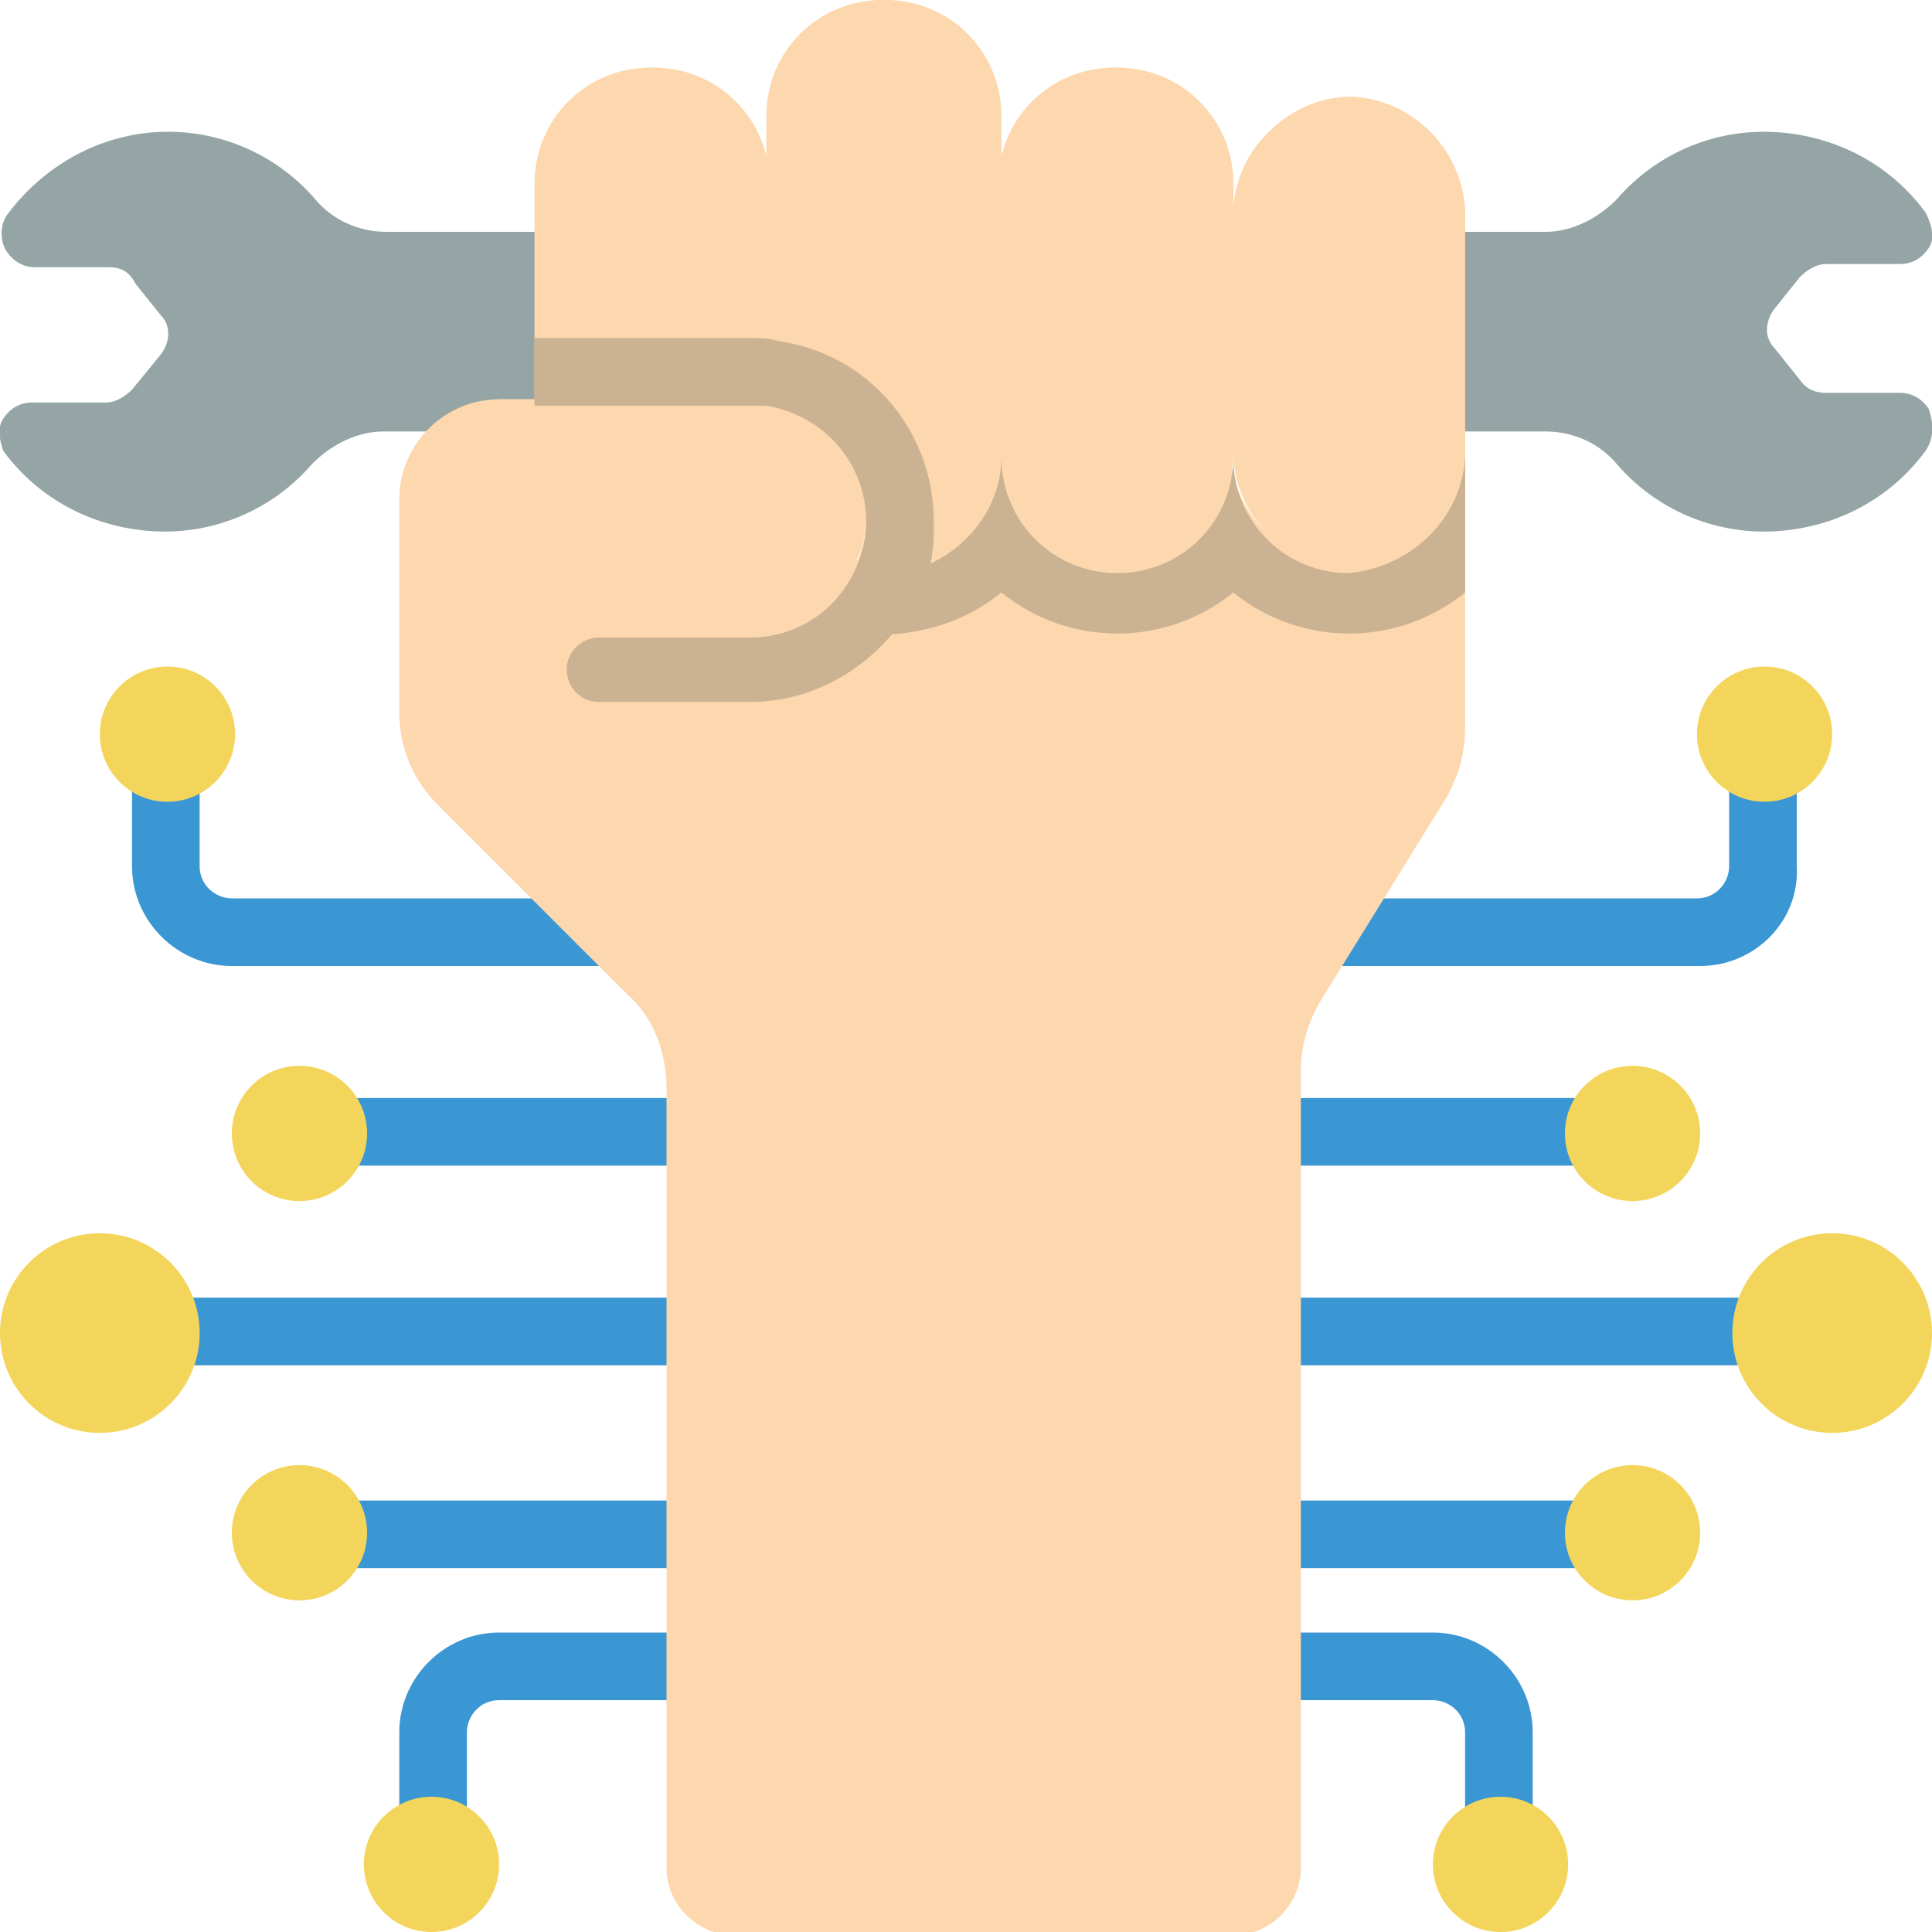
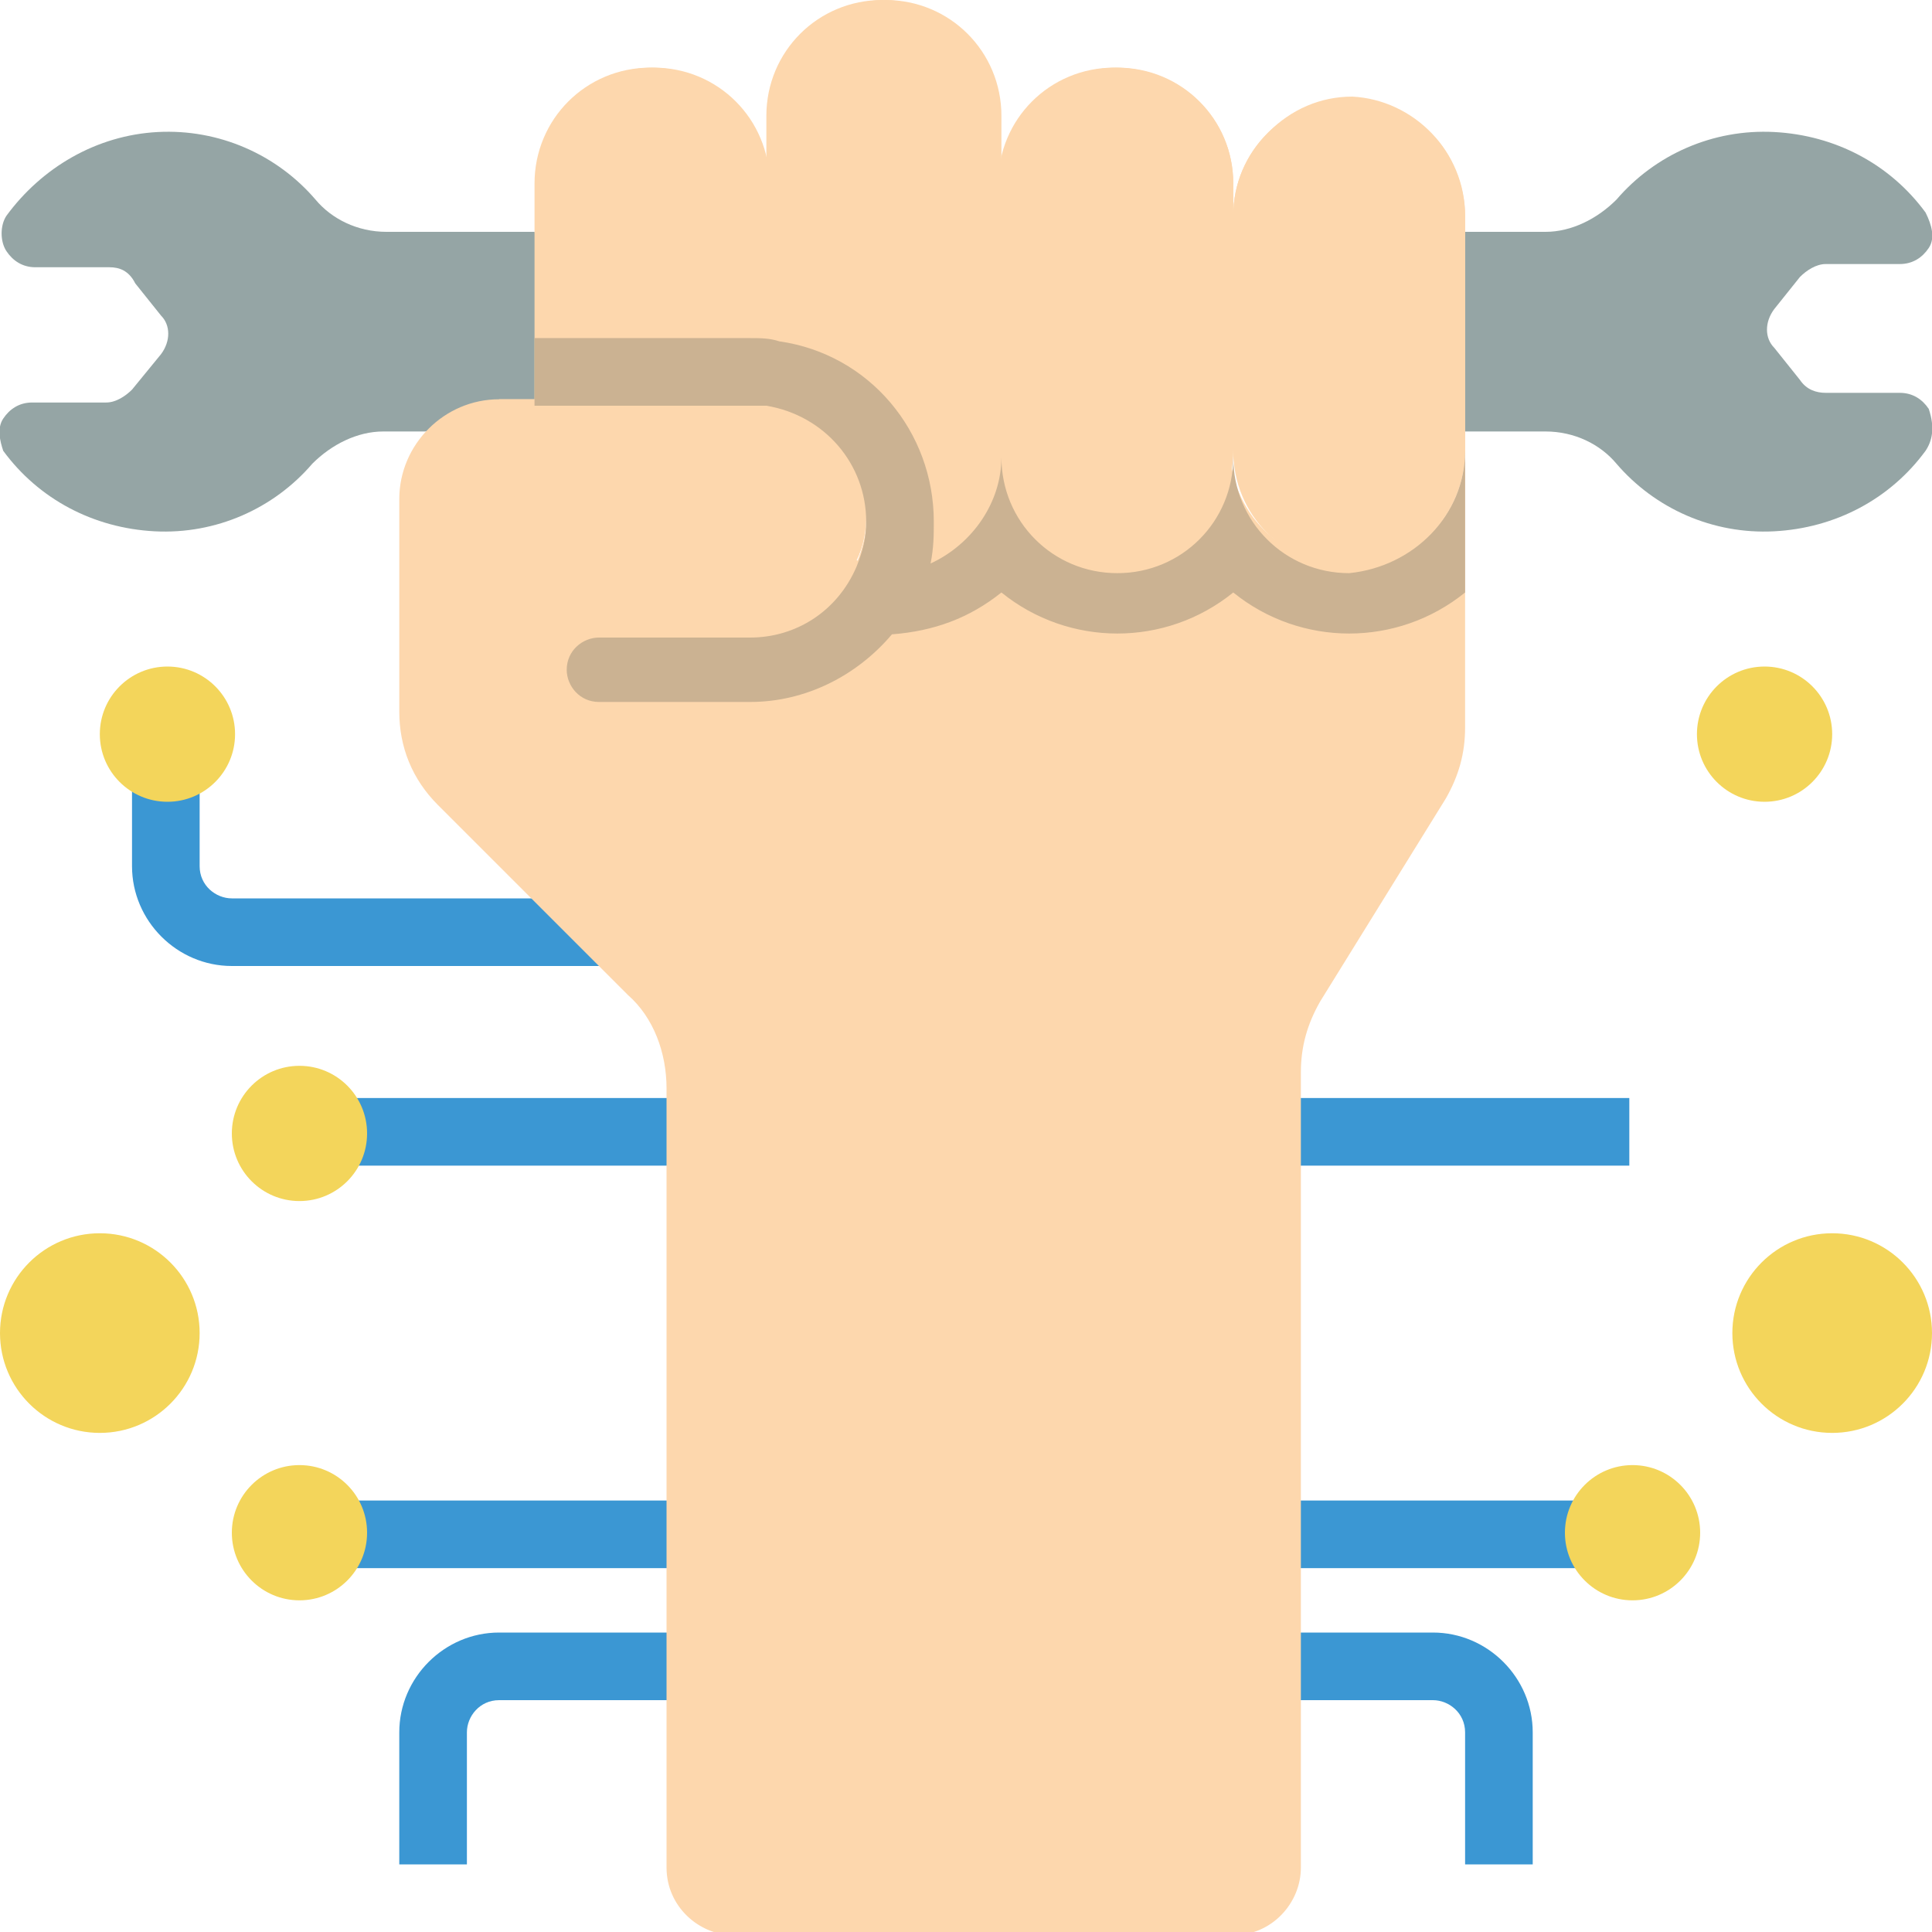
<svg xmlns="http://www.w3.org/2000/svg" version="1.1" id="Layer_1" x="0px" y="0px" width="60px" height="60px" viewBox="0 0 60 60" style="enable-background:new 0 0 60 60;" xml:space="preserve">
  <style type="text/css">
	.st0{fill-rule:evenodd;clip-rule:evenodd;fill:#3B97D3;}
	.st1{fill-rule:evenodd;clip-rule:evenodd;fill:#95A5A5;}
	.st2{fill-rule:evenodd;clip-rule:evenodd;fill:#FDD7AD;}
	.st3{fill-rule:evenodd;clip-rule:evenodd;fill:#F3D55B;}
	.st4{fill-rule:evenodd;clip-rule:evenodd;fill:#CBB292;}
</style>
  <g id="Page-1">
    <g id="_x30_84---Technology-Repair-Person">
      <g>
        <path id="Rectangle" class="st0" d="M9.3,34.1h14.5v2.1H9.3V34.1z" />
        <path id="Rectangle_00000172442729334952927110000006295204129284260531_" class="st0" d="M9.3,46.6h14.5v2.1H9.3V46.6z" />
-         <path id="Rectangle_00000066493851563067388880000018208252044029497737_" class="st0" d="M3.1,40.3h20.7v2.1H3.1V40.3z" />
+         <path id="Rectangle_00000066493851563067388880000018208252044029497737_" class="st0" d="M3.1,40.3h20.7H3.1V40.3z" />
        <path id="Path" class="st0" d="M20.7,30H7.2c-1.7,0-3.1-1.4-3.1-3.1v-4.1h2.1v4.1c0,0.6,0.5,1,1,1h13.4V30z" />
        <path id="Path_00000047032235391599165460000004561234464413206714_" class="st0" d="M14.5,57.9h-2.1v-4.1c0-1.7,1.4-3.1,3.1-3.1     h8.3v2.1h-8.3c-0.6,0-1,0.5-1,1V57.9z" />
        <path id="Rectangle_00000108289537611937693350000012067641006054168985_" class="st0" d="M37.2,34.1h13.4v2.1H37.2V34.1z" />
        <path id="Rectangle_00000181081371846418642360000010548178026184144788_" class="st0" d="M37.2,46.6h13.4v2.1H37.2V46.6z" />
-         <path id="Rectangle_00000046334870114453620650000016014492868437093252_" class="st0" d="M37.2,40.3h19.7v2.1H37.2V40.3z" />
-         <path id="Path_00000030458157443867860380000016367592816611748277_" class="st0" d="M52.8,30H39.3v-2.1h13.4c0.6,0,1-0.5,1-1     v-4.1h2.1v4.1C55.9,28.6,54.5,30,52.8,30z" />
        <path id="Path_00000071560457942690841900000015126722039314348713_" class="st0" d="M47.6,57.9h-2.1v-4.1c0-0.6-0.5-1-1-1h-7.2     v-2.1h7.2c1.7,0,3.1,1.4,3.1,3.1V57.9z" />
      </g>
      <path id="Path_00000080202614801490766900000007350631792256873381_" class="st1" d="M13.2,13.4h-1.3c-0.8,0-1.6,0.4-2.2,1    c-1.2,1.4-3,2.2-4.9,2.1s-3.6-1-4.7-2.5C0,13.7-0.1,13.3,0.1,13c0.2-0.3,0.5-0.5,0.9-0.5h2.3c0.3,0,0.6-0.2,0.8-0.4L5,11    c0.3-0.4,0.3-0.9,0-1.2l-0.8-1C4,8.4,3.7,8.3,3.4,8.3H1.1c-0.4,0-0.7-0.2-0.9-0.5S0,7,0.2,6.7C1.3,5.2,3,4.2,4.9,4.1    c1.9-0.1,3.7,0.7,4.9,2.1c0.5,0.6,1.3,1,2.2,1h4.6l2.1,5.2L13.2,13.4z" />
      <path id="Path_00000076570993499778946300000009052959329138253247_" class="st1" d="M59.8,14c-1.1,1.5-2.8,2.4-4.7,2.5    c-1.9,0.1-3.7-0.7-4.9-2.1c-0.5-0.6-1.3-1-2.2-1h-4.6V7.2H48c0.8,0,1.6-0.4,2.2-1c1.2-1.4,3-2.2,4.9-2.1c1.9,0.1,3.6,1,4.7,2.5    C60,7,60.1,7.4,59.9,7.7c-0.2,0.3-0.5,0.5-0.9,0.5h-2.3c-0.3,0-0.6,0.2-0.8,0.4l-0.8,1c-0.3,0.4-0.3,0.9,0,1.2l0.8,1    c0.2,0.3,0.5,0.4,0.8,0.4h2.3c0.4,0,0.7,0.2,0.9,0.5C60.1,13.3,60,13.7,59.8,14z" />
      <path id="Path_00000160162976282945846720000014022580920601160638_" class="st2" d="M23.8,5.7v6.8c-0.2,0-0.3,0-0.5,0h-6.7V5.7    c0-2,1.6-3.6,3.6-3.6C22.2,2.1,23.8,3.7,23.8,5.7z" />
      <path id="Path_00000118358240089719681550000001822365061490386310_" class="st2" d="M31,3.6V14c0,2-1.6,3.6-3.6,3.6    c-0.3,0-0.6,0-0.8-0.1c0.2-0.5,0.3-0.9,0.3-1.4c0-1.8-1.3-3.3-3.1-3.6V3.6c0-2,1.6-3.6,3.6-3.6C29.4,0,31,1.6,31,3.6z" />
      <path id="Path_00000103953464899671459930000003553111812542155416_" class="st2" d="M38.3,5.7V14c0,2-1.6,3.6-3.6,3.6    S31,16,31,14V5.7c0-2,1.6-3.6,3.6-3.6C36.7,2.1,38.3,3.7,38.3,5.7z" />
      <path id="Path_00000021096132171431246540000011166506110341263784_" class="st2" d="M45.5,6.7V14c0,2-1.6,3.6-3.6,3.6    c-2,0-3.6-1.6-3.6-3.6V6.7c0-1,0.4-1.9,1.1-2.6c0.7-0.7,1.6-1.1,2.6-1.1C43.9,3.1,45.5,4.7,45.5,6.7z" />
      <path id="Path_00000094608492571229243020000010443931677099199138_" class="st2" d="M44.5,4.2c-0.7-0.7-1.6-1.1-2.6-1.1    c-2,0-3.6,1.6-3.6,3.6v-1c0-2-1.6-3.6-3.6-3.6c-2,0-3.6,1.6-3.6,3.6V3.6c0-2-1.6-3.6-3.6-3.6c-2,0-3.6,1.6-3.6,3.6v2.1    c0-2-1.6-3.6-3.6-3.6c-2,0-3.6,1.6-3.6,3.6v6.7h6.7c0.2,0,0.3,0,0.5,0c1.8,0.3,3.1,1.8,3.1,3.6c0,0.5-0.1,1-0.3,1.4    c0.3,0.1,0.5,0.1,0.8,0.1c2,0,3.6-1.6,3.6-3.6c0,2,1.6,3.6,3.6,3.6c2,0,3.6-1.6,3.6-3.6c0,2,1.6,3.6,3.6,3.6c2,0,3.6-1.6,3.6-3.6    V6.7C45.5,5.8,45.1,4.8,44.5,4.2z" />
      <path id="Path_00000093144245640021472060000004106239199540874159_" class="st2" d="M45.5,14v8.6c0,0.8-0.2,1.5-0.6,2.2L41,31.1    c-0.4,0.7-0.6,1.4-0.6,2.2v24.7c0,1.1-0.9,2.1-2.1,2.1H22.8c-1.1,0-2.1-0.9-2.1-2.1V33.8c0-1.1-0.4-2.2-1.2-2.9L13.6,25    c-0.8-0.8-1.2-1.8-1.2-2.9v-6.6c0-1.7,1.4-3.1,3.1-3.1h7.8c0.2,0,0.3,0,0.5,0c1.8,0.3,3.1,1.8,3.1,3.6c0,0.5-0.1,1-0.3,1.4    c0.3,0.1,0.5,0.1,0.8,0.1c2,0,3.6-1.6,3.6-3.6c0,2,1.6,3.6,3.6,3.6c2,0,3.6-1.6,3.6-3.6c0,2,1.6,3.6,3.6,3.6    C43.9,17.6,45.5,16,45.5,14z" />
      <circle id="Oval" class="st3" cx="3.1" cy="41.4" r="3.1" />
      <circle id="Oval_00000179609196659357380530000002571787728487157439_" class="st3" cx="9.3" cy="35.2" r="2.1" />
      <circle id="Oval_00000128481498040457524960000015493565990974224257_" class="st3" cx="5.2" cy="22.8" r="2.1" />
      <circle id="Oval_00000080916853117257318790000010592221288295382183_" class="st3" cx="9.3" cy="47.6" r="2.1" />
-       <circle id="Oval_00000016065887736612376810000004853443118992605880_" class="st3" cx="13.4" cy="57.9" r="2.1" />
      <circle id="Oval_00000119835236403265651760000015526724752470576264_" class="st3" cx="56.9" cy="41.4" r="3.1" />
-       <circle id="Oval_00000056418016437043435030000004633825990191162533_" class="st3" cx="50.7" cy="35.2" r="2.1" />
      <circle id="Oval_00000046328352910074814210000003944943681035667380_" class="st3" cx="54.8" cy="22.8" r="2.1" />
      <circle id="Oval_00000151517601333410579760000001579069492286462608_" class="st3" cx="50.7" cy="47.6" r="2.1" />
-       <circle id="Oval_00000102534432881764429810000016014841681662651269_" class="st3" cx="46.6" cy="57.9" r="2.1" />
      <path id="Path_00000072959767147130971110000004185188345608870285_" class="st2" d="M15.5,12.4h7.8c0.2,0,0.3,0,0.5,0    c1.8,0.3,3.1,1.8,3.1,3.6c0,0.5-0.1,1-0.3,1.4c-0.6,1.3-1.9,2.2-3.3,2.2h-6.7L15.5,12.4z" />
      <path id="Path_00000044176803458137492600000010771622901567192744_" class="st2" d="M29,16c0,0.4,0,0.8-0.1,1.3    c-0.4,0.2-0.9,0.3-1.4,0.3c-0.3,0-0.6,0-0.8-0.1c0.2-0.5,0.3-0.9,0.3-1.4c0-1.8-1.3-3.3-3.1-3.6c-0.2,0-0.3,0-0.5,0h-6.7v-2.1h6.7    c0.3,0,0.6,0,0.9,0.1C26.9,10.9,29,13.2,29,16z" />
      <path id="Path_00000036211859538050886450000006950041267038181545_" class="st4" d="M45.5,14v4.4c-2.1,1.7-5.1,1.7-7.2,0    c-2.1,1.7-5.1,1.7-7.2,0c-1,0.8-2.1,1.2-3.4,1.3c-1.1,1.3-2.7,2.1-4.4,2.1h-4.7c-0.6,0-1-0.5-1-1c0-0.6,0.5-1,1-1h4.7    c1.4,0,2.7-0.8,3.3-2.2c0.2-0.5,0.3-0.9,0.3-1.4c0-1.8-1.3-3.3-3.1-3.6c-0.2,0-0.3,0-0.5,0h-6.7v-2.1h6.7c0.3,0,0.6,0,0.9,0.1    c2.8,0.4,4.8,2.8,4.8,5.6c0,0.4,0,0.8-0.1,1.3c1.3-0.6,2.2-1.9,2.2-3.3c0,2,1.6,3.6,3.6,3.6c2,0,3.6-1.6,3.6-3.6    c0,2,1.6,3.6,3.6,3.6C43.9,17.6,45.5,16,45.5,14z" />
    </g>
  </g>
</svg>